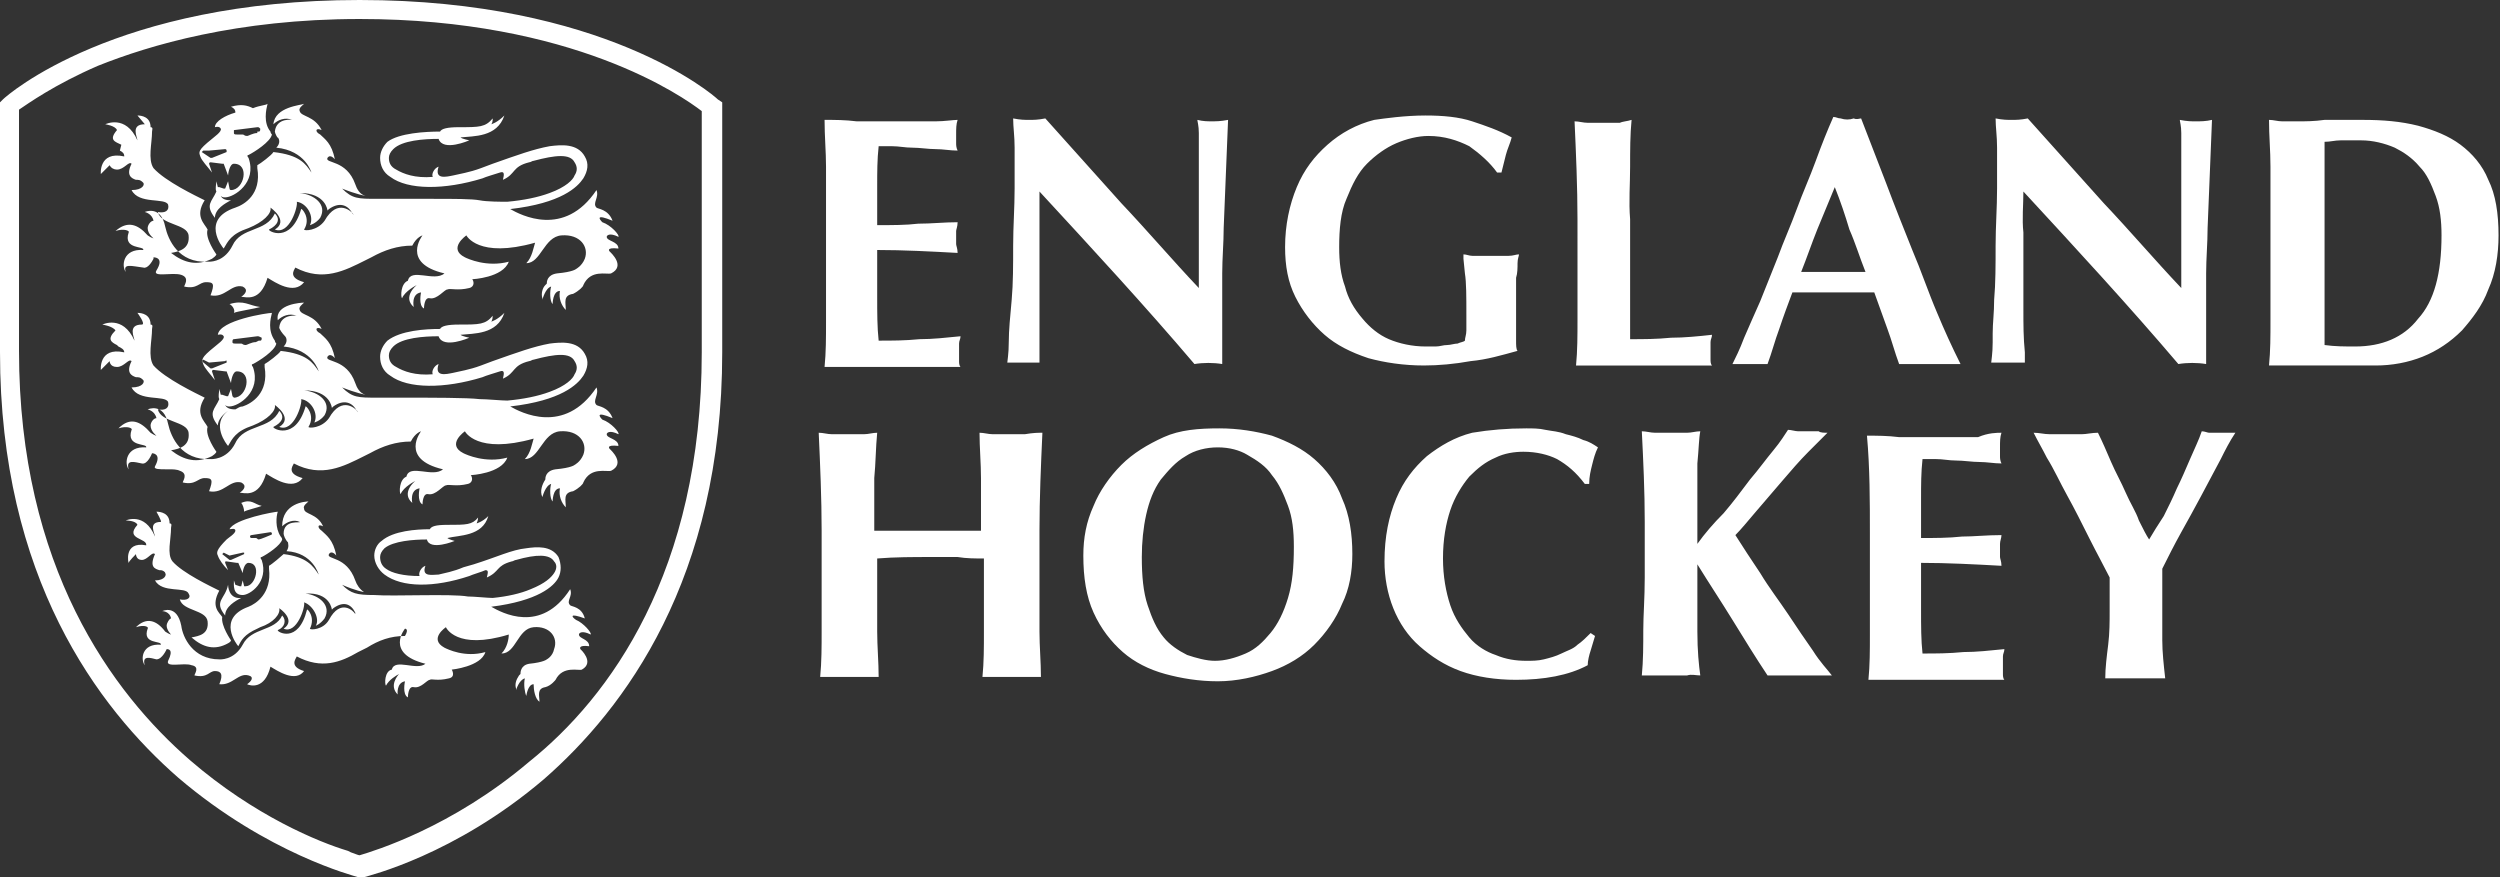
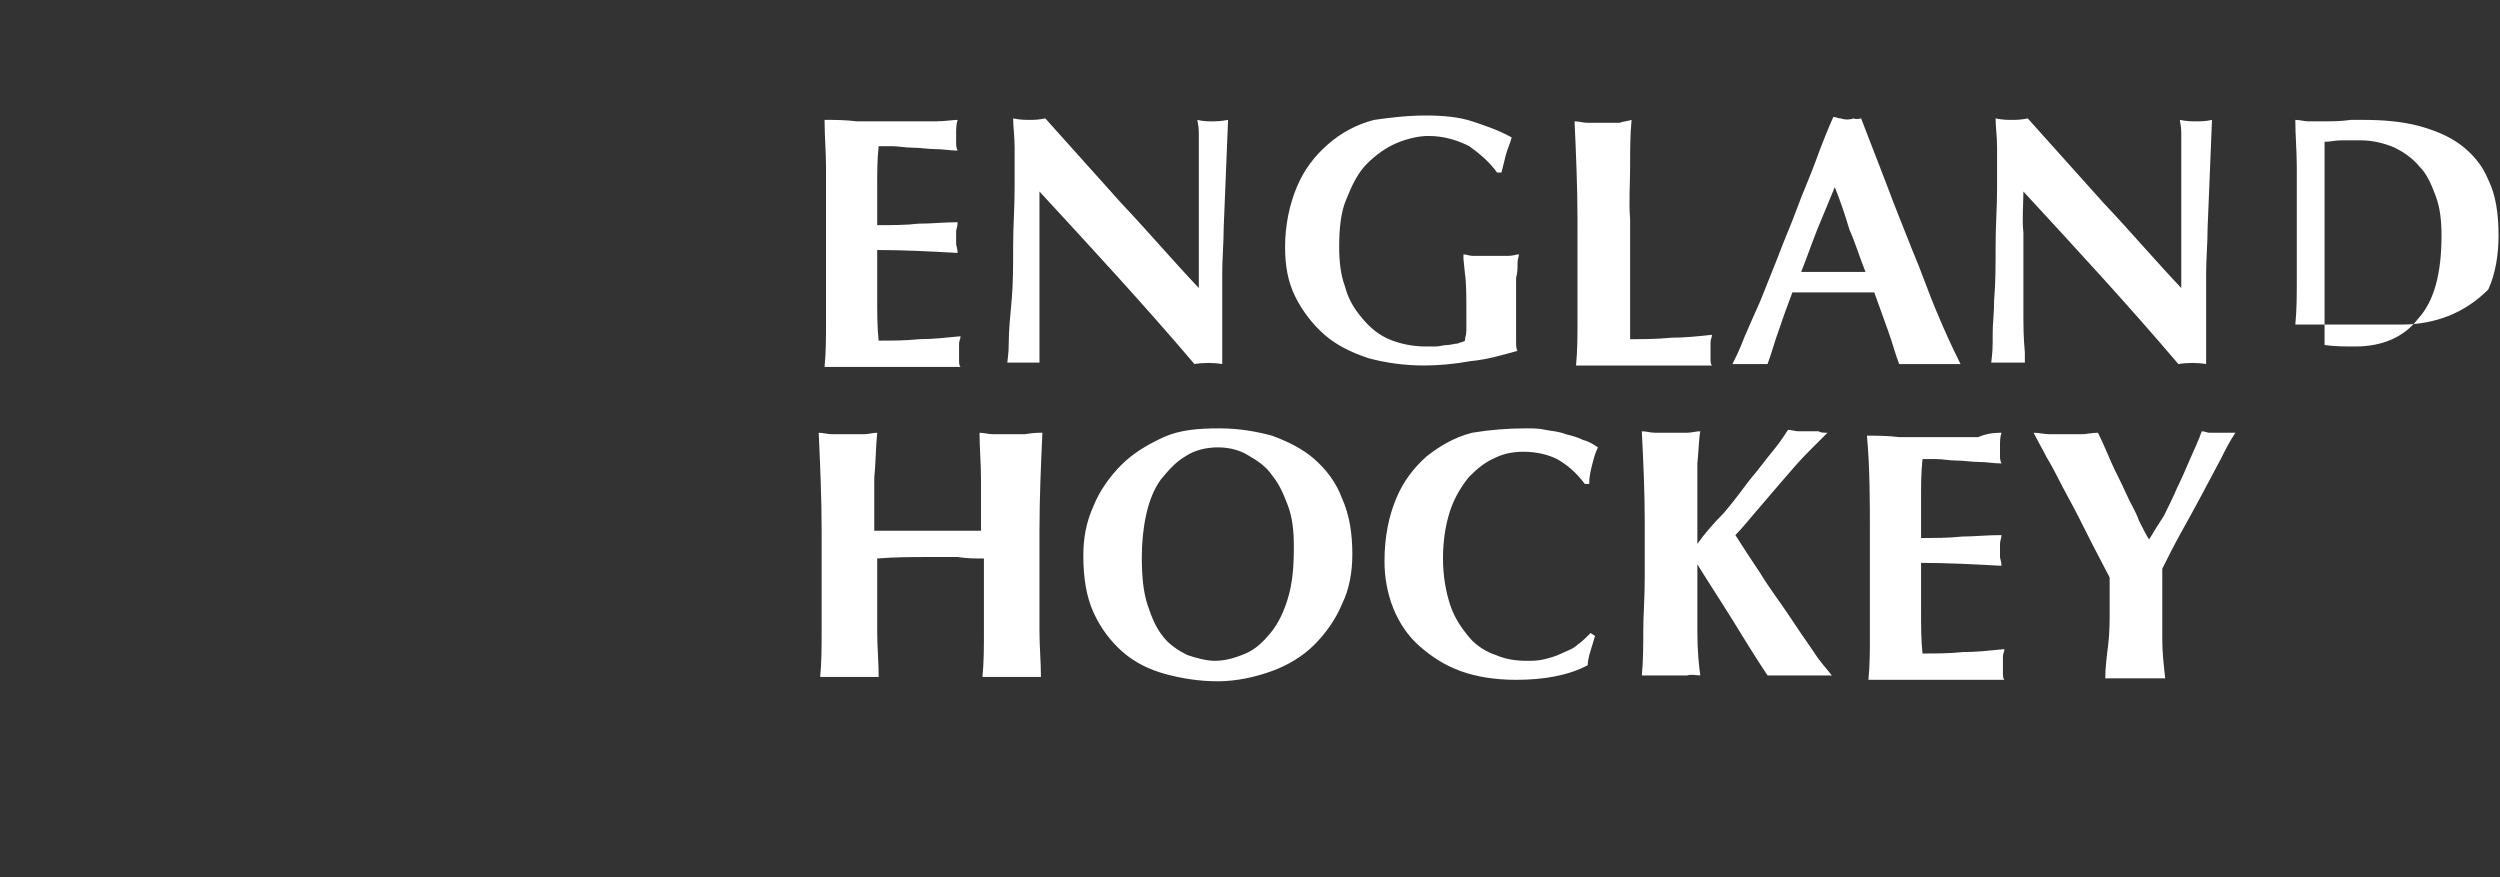
<svg xmlns="http://www.w3.org/2000/svg" version="1.1" id="Layer_1" x="0px" y="0px" viewBox="0 0 171 60" style="enable-background:new 0 0 171 60;" xml:space="preserve">
  <rect x="0" y="0" width="171" height="60" fill="#333333" stroke="none" />
  <style type="text/css">
	.st0{fill-rule:evenodd;clip-rule:evenodd;fill:#FFFFFF;}
</style>
  <g>
-     <path class="st0" d="M83.4,29.3c1.3,0,2.5,0.2,3.6,0.5c1.1,0.4,2.1,0.9,2.9,1.6c0.8,0.7,1.5,1.6,1.9,2.7c0.5,1.1,0.7,2.4,0.7,3.8   c0,1.2-0.2,2.4-0.7,3.4c-0.4,1-1.1,2-1.9,2.8c-0.8,0.8-1.8,1.4-2.9,1.8c-1.1,0.4-2.4,0.7-3.7,0.7c-1.3,0-2.5-0.2-3.6-0.5   c-1.1-0.3-2.1-0.8-2.9-1.5s-1.5-1.6-2-2.7c-0.5-1.1-0.7-2.4-0.7-3.9c0-1.2,0.2-2.3,0.7-3.4c0.4-1,1.1-2,1.9-2.8   c0.8-0.8,1.8-1.4,2.9-1.9S82,29.3,83.4,29.3z M104.4,29.3c0.4,0,0.9,0,1.3,0.1c0.5,0.1,0.9,0.1,1.4,0.3c0.4,0.1,0.8,0.2,1.2,0.4   c0.4,0.1,0.7,0.3,1,0.5c-0.2,0.4-0.3,0.8-0.4,1.2c-0.1,0.4-0.2,0.8-0.2,1.3h-0.3c-0.6-0.8-1.2-1.3-1.9-1.7   c-0.6-0.3-1.4-0.5-2.3-0.5c-0.6,0-1.3,0.1-1.9,0.4c-0.7,0.3-1.2,0.7-1.8,1.3c-0.5,0.6-1,1.4-1.3,2.3s-0.5,2-0.5,3.3   c0,1.2,0.2,2.3,0.5,3.2c0.3,0.9,0.8,1.6,1.3,2.2c0.5,0.6,1.2,1,1.8,1.2c0.7,0.3,1.4,0.4,2.1,0.4c0.4,0,0.8,0,1.2-0.1   c0.4-0.1,0.8-0.2,1.2-0.4c0.4-0.2,0.8-0.3,1.1-0.6c0.3-0.2,0.6-0.5,0.9-0.8l0.3,0.2c-0.1,0.3-0.2,0.7-0.3,1c-0.1,0.3-0.2,0.7-0.2,1   c-1.3,0.7-3,1-4.9,1c-1.4,0-2.7-0.2-3.8-0.6c-1.1-0.4-2-1-2.8-1.7c-0.8-0.7-1.4-1.6-1.8-2.6c-0.4-1-0.6-2.1-0.6-3.2   c0-1.7,0.3-3.1,0.8-4.3c0.5-1.2,1.2-2.1,2.1-2.9c0.9-0.7,1.9-1.3,3.1-1.6C101.9,29.4,103.1,29.3,104.4,29.3z M71.3,29.6   c-0.1,2.2-0.2,4.5-0.2,6.7v3.3c0,1.3,0,2.5,0,3.6c0,1,0.1,2.1,0.1,3.1c-0.3,0-0.6,0-0.9,0h-2.2c-0.3,0-0.6,0-0.9,0   c0.1-1,0.1-2,0.1-3.1c0-1,0-2.2,0-3.6v-1.4c-0.6,0-1.2,0-1.8-0.1c-0.6,0-1.2,0-1.8,0c-1.2,0-2.5,0-3.7,0.1v1.4c0,1.3,0,2.5,0,3.6   c0,1,0.1,2.1,0.1,3.1c-0.3,0-0.6,0-0.9,0h-2.2c-0.3,0-0.6,0-0.9,0c0.1-1,0.1-2.1,0.1-3.1c0-1,0-2.2,0-3.6v-3.3   c0-2.2-0.1-4.5-0.2-6.7c0.3,0,0.6,0.1,0.9,0.1c0.3,0,0.7,0,1.1,0c0.4,0,0.7,0,1.1,0c0.3,0,0.6-0.1,0.9-0.1c-0.1,1-0.1,2.1-0.2,3.1   c0,1,0,2.2,0,3.6c0.4,0,0.9,0,1.5,0c0.6,0,1.3,0,2.2,0l0.6,0c0.5,0,1,0,1.5,0c0.5,0,1,0,1.5,0c0-1.3,0-2.5,0-3.6   c0-1-0.1-2.1-0.1-3.1c0.3,0,0.6,0.1,0.9,0.1c0.3,0,0.7,0,1.1,0s0.8,0,1.1,0C70.7,29.6,71,29.6,71.3,29.6L71.3,29.6z M152.9,29.6   c-0.4,0.6-0.7,1.2-1,1.8c-0.9,1.7-1.8,3.4-2.7,5c-0.5,0.9-0.9,1.7-1.3,2.5c0,0.4,0,0.8,0,1.2c0,0.4,0,0.8,0,1.2c0,0.8,0,1.6,0,2.5   c0,0.8,0.1,1.7,0.2,2.6c-0.3,0-0.7,0-1,0h-2.1c-0.3,0-0.7,0-1,0c0-0.7,0.1-1.5,0.2-2.3c0.1-0.8,0.1-1.6,0.1-2.3c0-0.8,0-1.5,0-2.3   c-0.4-0.8-0.9-1.7-1.4-2.7c-0.5-1-1-2-1.5-2.9c-0.5-0.9-0.9-1.8-1.4-2.6c-0.3-0.6-0.6-1.1-0.9-1.7c0.4,0,0.7,0.1,1.1,0.1   c0.7,0,1.4,0,2.2,0c0.3,0,0.7-0.1,1.1-0.1c0.3,0.6,0.6,1.3,0.9,2c0.3,0.7,0.7,1.4,1,2.1c0.3,0.7,0.7,1.3,0.9,1.9   c0.3,0.6,0.5,1,0.7,1.3h0c0.3-0.5,0.6-1,1-1.6c0.3-0.6,0.6-1.2,0.9-1.9c0.3-0.6,0.6-1.3,0.9-2c0.3-0.7,0.6-1.3,0.8-1.9   c0.2,0,0.4,0.1,0.5,0.1c0.4,0,0.8,0,1.1,0C152.5,29.6,152.7,29.6,152.9,29.6L152.9,29.6z M125,29.6c-0.3,0.3-0.7,0.7-1.3,1.3   c-0.6,0.6-1.2,1.3-1.8,2c-0.6,0.7-1.2,1.4-1.8,2.1c-0.6,0.7-1,1.2-1.4,1.6c0.5,0.8,1.1,1.7,1.7,2.6c0.6,1,1.3,1.9,1.9,2.8   c0.6,0.9,1.2,1.8,1.7,2.5c0.5,0.8,1,1.3,1.3,1.7c-0.4,0-0.8,0-1.3,0H122c-0.3,0-0.7,0-1.1,0c-0.8-1.2-1.6-2.5-2.4-3.8   c-0.8-1.3-1.6-2.5-2.4-3.8h0c0,1.8,0,3.3,0,4.6c0,1.3,0.1,2.3,0.2,3c-0.3,0-0.6-0.1-0.9,0h-2.2c-0.3,0-0.6,0-0.9,0   c0.1-1,0.1-2.1,0.1-3.1c0-1,0.1-2.2,0.1-3.6l0-3.8c0-2.1-0.1-4.2-0.2-6.2c0.3,0,0.6,0.1,0.9,0.1c0.3,0,0.7,0,1.1,0   c0.4,0,0.8,0,1.1,0c0.3,0,0.6-0.1,0.9-0.1c-0.1,0.5-0.1,1.2-0.2,2.2c0,1.1,0,2.2,0,3.2v2.3c0.5-0.7,1.1-1.4,1.8-2.1   c0.6-0.7,1.2-1.5,1.8-2.3c0.6-0.7,1.1-1.4,1.6-2c0.5-0.6,0.8-1.1,1-1.4c0.2,0,0.5,0.1,0.7,0.1c0.5,0,0.9,0,1.4,0   C124.5,29.6,124.8,29.6,125,29.6L125,29.6z M136.9,29.6c-0.1,0.3-0.1,0.6-0.1,1c0,0.3,0,0.5,0,0.6c0,0.1,0,0.3,0.1,0.5   c-0.5,0-1-0.1-1.5-0.1c-0.5,0-1.1-0.1-1.6-0.1c-0.5,0-0.9-0.1-1.4-0.1c-0.4,0-0.7,0-0.9,0c-0.1,0.9-0.1,1.8-0.1,2.7   c0,0.9,0,1.8,0,2.7c0.9,0,1.9,0,2.8-0.1c0.8,0,1.7-0.1,2.7-0.1c0,0.2-0.1,0.4-0.1,0.6c0,0.1,0,0.3,0,0.5c0,0.1,0,0.3,0,0.4   c0,0.1,0.1,0.3,0.1,0.6c-1.8-0.1-3.7-0.2-5.5-0.2c0,0.5,0,1,0,1.6l0,0.8l0,0.8c0,1.1,0,2.1,0.1,3c0.9,0,1.8,0,2.8-0.1   c0.9,0,1.8-0.1,2.8-0.2c0,0.2-0.1,0.3-0.1,0.5c0,0.2,0,0.4,0,0.6c0,0.3,0,0.5,0,0.6c0,0.1,0,0.3,0.1,0.4c-0.5,0-1.1,0-1.6,0   c-0.9,0-1.8,0-2.6,0h-4c-0.3,0-0.5,0-0.6,0c-0.2,0-0.3,0-0.5,0c0.1-1,0.1-2,0.1-3.1c0-1,0-2.2,0-3.6v-3.3c0-2.2,0-4.5-0.2-6.7   c0.7,0,1.4,0,2.2,0.1c0.7,0,1.4,0,2.2,0c1.2,0,2.3,0,3.2,0C136,29.6,136.6,29.6,136.9,29.6L136.9,29.6z M83.3,30.6   c-0.8,0-1.6,0.2-2.2,0.6c-0.7,0.4-1.2,1-1.7,1.6c-0.5,0.7-0.8,1.5-1,2.4s-0.3,1.9-0.3,2.9c0,1.3,0.1,2.4,0.4,3.3   c0.3,0.9,0.6,1.6,1.1,2.2c0.4,0.5,1,0.9,1.6,1.2c0.6,0.2,1.3,0.4,1.9,0.4c0.7,0,1.4-0.2,2.1-0.5c0.7-0.3,1.2-0.8,1.7-1.4   c0.5-0.6,0.9-1.4,1.2-2.4c0.3-1,0.4-2.1,0.4-3.5c0-1.1-0.1-2-0.4-2.8c-0.3-0.8-0.6-1.5-1.1-2.1c-0.4-0.6-1-1-1.7-1.4   C84.8,30.8,84.1,30.6,83.3,30.6z M97.5,7.9c1.2,0,2.3,0.1,3.2,0.4c0.9,0.3,1.8,0.6,2.7,1.1c-0.1,0.4-0.3,0.8-0.4,1.2   c-0.1,0.4-0.2,0.8-0.3,1.2h-0.3c-0.5-0.7-1.2-1.3-1.9-1.8c-0.8-0.4-1.7-0.7-2.8-0.7c-0.7,0-1.5,0.2-2.2,0.5c-0.7,0.3-1.4,0.8-2,1.4   c-0.6,0.6-1,1.4-1.4,2.4c-0.4,0.9-0.5,2.1-0.5,3.3c0,1,0.1,1.9,0.4,2.7c0.2,0.8,0.6,1.5,1.2,2.2c0.5,0.6,1.1,1.1,1.8,1.4   c0.7,0.3,1.6,0.5,2.5,0.5c0.2,0,0.4,0,0.7,0c0.3,0,0.5-0.1,0.8-0.1c0.2,0,0.5-0.1,0.7-0.1c0.2-0.1,0.4-0.1,0.5-0.2   c0-0.2,0.1-0.4,0.1-0.7c0-0.3,0-0.6,0-1c0-1.3,0-2.3-0.1-2.9l-0.1-1l0-0.2l0-0.1c0.2,0,0.4,0.1,0.6,0.1c0.3,0,0.6,0,1.2,0   c0.6,0,1,0,1.3,0c0.3,0,0.5-0.1,0.7-0.1c0,0.1-0.1,0.3-0.1,0.6c0,0.3,0,0.7-0.1,1c0,0.8,0,1.6,0,2.4v0.8c0,0.4,0,0.8,0,1.1   c0,0.3,0,0.6,0.1,0.7c-1.1,0.3-2.1,0.6-3.2,0.7c-1.1,0.2-2.2,0.3-3.2,0.3c-1.4,0-2.7-0.2-3.8-0.5c-1.2-0.4-2.2-0.9-3-1.6   c-0.8-0.7-1.5-1.6-2-2.6c-0.5-1-0.7-2.1-0.7-3.4c0-1.5,0.3-2.9,0.8-4.1c0.5-1.2,1.2-2.1,2.1-2.9c0.9-0.8,2-1.4,3.2-1.7   C94.7,8.1,96.1,7.9,97.5,7.9L97.5,7.9z M161.6,8.2c1.4,0,2.6,0.1,3.8,0.4c1.1,0.3,2.1,0.7,2.9,1.3c0.8,0.6,1.5,1.4,1.9,2.4   c0.5,1,0.7,2.3,0.7,3.8c0,1.3-0.2,2.6-0.7,3.7c-0.4,1.1-1.1,2-1.8,2.8c-0.8,0.8-1.7,1.4-2.7,1.8c-1,0.4-2.1,0.6-3.2,0.6   c-1.2,0-2.2,0-3.1,0c-0.9,0-1.6,0-2.2,0h-1.1c-0.3,0-0.6,0-0.9,0c0.1-1,0.1-2,0.1-3.1c0-1,0-2.2,0-3.6V15c0-1.3,0-2.5,0-3.6   c0-1.1-0.1-2.1-0.1-3.2c0.3,0,0.6,0.1,0.9,0.1s0.7,0,1.1,0c0.5,0,1.1,0,1.8-0.1C159.6,8.2,160.5,8.2,161.6,8.2L161.6,8.2z    M127.3,8.1l1.7,4.4c0.6,1.6,1.2,3.1,1.8,4.6c0.6,1.4,1.1,2.9,1.7,4.3c0.5,1.2,1,2.3,1.6,3.5c-0.4,0-0.7,0-1.1,0h-2.1   c-0.3,0-0.7,0-1,0c-0.3-0.8-0.5-1.6-0.8-2.4c-0.3-0.8-0.6-1.7-0.9-2.5c-1,0-2.1,0-3.1,0c-0.8,0-1.7,0-2.5,0   c-0.3,0.8-0.6,1.6-0.9,2.5c-0.3,0.8-0.5,1.6-0.8,2.4c-0.2,0-0.4,0-0.6,0h-1.2c-0.2,0-0.4,0-0.6,0c0.2-0.4,0.5-1,0.8-1.8   c0.3-0.7,0.7-1.6,1.1-2.5l1.2-3c0.4-1.1,0.9-2.2,1.3-3.3c0.4-1.1,0.9-2.2,1.3-3.3c0.4-1.1,0.8-2.1,1.2-3c0.2,0,0.3,0.1,0.5,0.1   c0.3,0.1,0.6,0.1,0.9,0C127,8.2,127.2,8.1,127.3,8.1z M65.5,8.2c-0.1,0.3-0.1,0.6-0.1,1c0,0.3,0,0.5,0,0.6c0,0.1,0,0.3,0.1,0.5   c-0.5,0-1-0.1-1.5-0.1c-0.5,0-1.1-0.1-1.6-0.1c-0.5,0-0.9-0.1-1.4-0.1c-0.4,0-0.7,0-0.9,0C60,10.9,60,11.8,60,12.7   c0,0.9,0,1.8,0,2.7c1,0,2,0,2.8-0.1c0.9,0,1.8-0.1,2.7-0.1c0,0.3-0.1,0.5-0.1,0.6c0,0.2,0,0.3,0,0.5c0,0.1,0,0.3,0,0.4   c0,0.1,0.1,0.3,0.1,0.6c-1.8-0.1-3.7-0.2-5.5-0.2c0,0.5,0,1,0,1.6c0,0.5,0,1,0,1.6c0,1.1,0,2.1,0.1,3c0.9,0,1.8,0,2.8-0.1   c0.9,0,1.8-0.1,2.8-0.2c0,0.2-0.1,0.3-0.1,0.5c0,0.1,0,0.4,0,0.6v0.1c0,0.2,0,0.3,0,0.5c0,0.1,0,0.3,0.1,0.4c-0.5,0-1.1,0-1.6,0   c-0.5,0-1.1,0-1.9,0h-4.7c-0.3,0-0.5,0-0.6,0c-0.2,0-0.3,0-0.5,0c0.1-1,0.1-2,0.1-3.1c0-1,0-2.2,0-3.6V15c0-1.3,0-2.5,0-3.6   c0-1-0.1-2.1-0.1-3.2c0.7,0,1.4,0,2.2,0.1c0.7,0,1.4,0,2.2,0c1.2,0,2.3,0,3.2,0C64.6,8.3,65.2,8.2,65.5,8.2z M84,8.2   c-0.1,2.5-0.2,4.9-0.3,7.4c0,1-0.1,2.1-0.1,3.1c0,1.1,0,2.2,0,3.3v2.9c-0.6-0.1-1.3-0.1-1.9,0c-3.4-4-7-7.9-10.6-11.8   c0,0.9,0,1.9,0,2.8v2.8c0,1,0,1.8,0,2.5c0,0.7,0,1.3,0,1.7c0,0.5,0,0.9,0,1.2c0,0.3,0,0.5,0,0.7c-0.2,0-0.4,0-0.6,0H70   c-0.4,0-0.7,0-1.1,0c0-0.1,0.1-0.6,0.1-1.4c0-0.8,0.1-1.8,0.2-2.9c0.1-1.1,0.1-2.4,0.1-3.7c0-1.3,0.1-2.6,0.1-3.9   c0-1.1,0-2.1,0-2.8c0-0.8-0.1-1.4-0.1-2c0.5,0.1,0.8,0.1,1.1,0.1c0.3,0,0.6,0,1.1-0.1c1.7,1.9,3.5,3.9,5.2,5.8   c1.8,1.9,3.5,3.9,5.3,5.8v-4.5c0-0.8,0-1.6,0-2.3l0-2.1c0-0.6,0-1.1,0-1.7c0-0.5-0.1-0.8-0.1-0.9c0.4,0.1,0.7,0.1,1.1,0.1   C83.1,8.3,83.5,8.3,84,8.2L84,8.2z M111.6,8.2c-0.1,1-0.1,2.1-0.1,3.2c0,1.2-0.1,2.4,0,3.6v3.3c0,0.9,0,1.8,0,2.7s0,1.6,0,2.2   c0.9,0,1.8,0,2.8-0.1c0.9,0,1.9-0.1,2.8-0.2c0,0.2-0.1,0.3-0.1,0.5c0,0.1,0,0.4,0,0.6c0,0.3,0,0.5,0,0.6c0,0.1,0,0.3,0.1,0.4   c-0.5,0-1.1,0-1.6,0c-0.6,0-1.5,0-2.6,0h-3.8c-0.3,0-0.5,0-0.8,0c-0.2,0-0.3,0-0.5,0c0.1-1,0.1-2.1,0.1-3.1c0-1,0-2.2,0-3.6V15   c0-2.2-0.1-4.5-0.2-6.7c0.3,0,0.6,0.1,0.9,0.1c0.3,0,0.7,0,1.1,0c0.4,0,0.8,0,1.1,0C111,8.3,111.3,8.3,111.6,8.2z M151.3,8.2   c-0.1,2.5-0.2,4.9-0.3,7.4c0,1-0.1,2.1-0.1,3.1c0,1.1,0,2.2,0,3.3v2.9c-0.6-0.1-1.3-0.1-1.9,0c-3.4-4-7-7.9-10.6-11.8   c0,0.9-0.1,1.9,0,2.8v3.6c0,0.6,0,1.2,0,1.7c0,1,0,1.9,0.1,2.9c0,0.3,0,0.5,0,0.7c-0.2,0-0.4,0-0.6,0h-0.6c-0.4,0-0.7,0-1.1,0   c0-0.1,0.1-0.6,0.1-1.4l0-0.6c0-0.7,0.1-1.4,0.1-2.3c0.1-1.1,0.1-2.4,0.1-3.7c0-1.3,0.1-2.6,0.1-3.9c0-1.1,0-2.1,0-2.8   c0-0.8-0.1-1.4-0.1-2c0.5,0.1,0.8,0.1,1.1,0.1c0.3,0,0.6,0,1.1-0.1c1.7,1.9,3.5,3.9,5.2,5.8c1.8,1.9,3.5,3.9,5.3,5.8v-4.5   c0-0.8,0-1.6,0-2.3l0-2.1c0-0.6,0-1.1,0-1.7c0-0.5-0.1-0.8-0.1-0.9c0.5,0.1,0.8,0.1,1.1,0.1S150.9,8.3,151.3,8.2L151.3,8.2z    M161.5,9.6c-0.6,0-1.1,0-1.4,0c-0.4,0-0.7,0.1-1.1,0.1c0,0.1,0,0.4,0,0.8c0,0.4,0,0.8,0,1.3v10.1c0,0.3,0,0.7,0,0.9   c0,0.4,0,0.6,0,0.8c0.7,0.1,1.4,0.1,2.1,0.1c1.8,0,3.3-0.6,4.3-1.9c1.1-1.2,1.6-3.1,1.6-5.7c0-1-0.1-1.9-0.4-2.7   c-0.3-0.8-0.6-1.5-1.1-2c-0.5-0.6-1.1-1-1.7-1.3C163.1,9.8,162.3,9.6,161.5,9.6z M125.5,12.8c-0.4,1-0.8,1.9-1.2,2.9   c-0.4,1-0.7,1.9-1.1,2.9h4.4c-0.4-1-0.7-2-1.1-2.9C126.2,14.7,125.9,13.8,125.5,12.8z" />
-     <path class="st0" d="M24.6,0c16.7,0,24.2,6.5,24.5,6.8L49.4,7v17.1c0,15.5-6.7,24.4-12.2,29.2c-6.1,5.2-12,6.6-12.3,6.7l-0.2,0   l-0.2,0c-0.3-0.1-6.2-1.6-12.3-6.8C6.7,48.4,0,39.5,0,24.1V7l0.2-0.2C0.5,6.5,7.9,0,24.6,0z M24.6,1.3c-8.4,0-14.4,1.8-17.9,3.2   c-3,1.3-4.8,2.6-5.4,3v16.5c0,14.8,6.4,23.4,11.7,28c4.4,3.8,8.8,5.6,10.8,6.2l0.2,0.1c0.3,0.1,0.5,0.2,0.6,0.2   c1-0.3,6.3-1.9,11.6-6.4C41.7,47.7,48,39.1,48,24.1V7.6C46.7,6.6,39.2,1.3,24.6,1.3z M21.1,34.3c-0.1,0.1-0.4,0.3-0.3,0.5   c0,0.4,0.9,0.3,1.3,1.2c-0.4-0.2-0.4,0.1-0.1,0.3c0.3,0.3,0.8,0.6,1,1.7c0,0-0.3-0.4-0.5-0.1c-0.2,0.4,1.2,0.1,1.8,1.8   c0.1,0.3,0.3,0.6,0.6,0.8c0,0-0.6-0.1-1.5-0.5c0.6,0.6,1,0.7,2.2,0.7c1.3,0.1,5.3-0.1,6.4,0.1c0.4,0,1.4,0.1,1.7,0.1   c1-0.1,1.9-0.3,2.6-0.6c1-0.4,1.4-0.8,1.6-1.1c0.2-0.3,0.2-0.6,0-0.8c-0.3-0.5-1.2-0.5-2.6-0.1c-0.1,0-0.2,0.1-0.3,0.1   c-1.1,0.3-0.8,0.7-1.7,1.1c0.1-0.4,0.1-0.5-0.1-0.5c-0.2,0.1-0.9,0.3-1.1,0.4c-2.4,0.8-4.6,0.8-5.8-0.1c-0.4-0.3-0.7-0.8-0.7-1.3   c0-0.4,0.2-0.8,0.5-1c0.8-0.7,2.4-0.8,3.3-0.8c0.1-0.2,0.4-0.3,1.2-0.3c1.3,0,1.7,0,2.1-0.5c0,0.2-0.1,0.4-0.1,0.4s0.4-0.1,0.8-0.5   c-0.4,1.4-2,1.3-2.8,1.5c0.1,0.1,0.5,0.2,0.5,0.2s-1.7,0.7-1.9-0.1c-0.9,0-2.3,0.1-2.9,0.6c-0.2,0.2-0.3,0.4-0.3,0.6   c0,0.3,0.1,0.6,0.4,0.8c0.4,0.3,1.2,0.5,2.3,0.5c-0.1-0.2,0.1-0.6,0.4-0.7c-0.3,0.8,0.5,0.6,0.9,0.6c0.4-0.1,1-0.2,1.7-0.5l0.7-0.2   c1.6-0.5,2.6-1,3.6-1.1c0.7-0.1,1.7-0.2,2.2,0.6c0.2,0.5,0.2,1,0,1.4c-0.3,0.6-1.4,1.6-4.6,2c0.7,0.4,3.4,1.9,5.4-1.2   c0.2,0.5-0.3,0.8,0,1.1c0.1,0.1,0.8,0.1,1,0.9c-1.1-0.4-0.9-0.1-0.6,0.1c0.5,0.2,1.1,0.9,1,1c-0.6-0.3-0.8-0.1-0.8,0   c0,0.3,0.7,0.3,0.7,0.8c-0.8-0.1-0.6,0.2-0.6,0.2s1,0.9,0.1,1.4c-0.2,0.1-1.3-0.3-1.8,0.7c0,0-0.3,0.4-0.7,0.5   c-0.6,0.1-0.4,0.6-0.4,1c-0.3-0.2-0.4-0.8-0.4-1.2c-0.4,0-0.5,0.8-0.5,0.8c-0.1-0.2-0.2-0.8-0.1-1.2c-0.4,0.1-0.6,0.8-0.6,0.8v0   l0-0.1c-0.1-0.3,0-0.6,0.2-0.9l0.1-0.1c0-0.1,0-0.6,0.6-0.7c1-0.1,1.2-0.3,1.2-0.3s0.4-0.2,0.5-0.7c0.3-0.8-0.3-1.6-1.4-1.5   c-1.1,0.1-1.2,1.8-2.2,1.8c0.4-0.4,0.5-1,0.5-1.3c-3.6,1.1-4.3-0.5-4.3-0.5s-1.2,0.8-0.1,1.4c0.2,0.1,1.4,0.7,2.8,0.3   c-0.3,1-2.3,1.2-2.3,1.2s0.3,0.5-0.2,0.6c-0.8,0.2-1.2,0-1.3,0.1c-0.2,0-0.6,0.6-1.1,0.5c-0.4-0.1-0.4,0.7-0.4,0.7   c-0.4-0.2-0.2-1.1-0.2-1.1c-0.6,0.1-0.5,0.9-0.5,0.9c-0.6-0.6,0-1.3,0.1-1.4l0,0l0,0c-0.2,0.1-0.7,0.4-0.9,0.8   c-0.1-0.1-0.1-1,0.4-1.1c0.2-0.8,1.7,0.1,2.3-0.4c-2.8-0.7-1.4-2.4-1.4-2.4S28,43,27.7,43.5c-1,0-1.8,0.3-2.6,0.8l-0.6,0.3   c-1.2,0.7-2.5,1.2-4.2,0.3c-0.1,0.2-0.5,0.7,0.5,1c-0.6,0.8-1.8,0-2.3-0.3c-0.4,1.6-1.4,1.3-1.6,1.2c0.3-0.2,0.5-0.5,0.1-0.6   c-0.7-0.2-1.1,0.7-2,0.6c0.3-0.7,0.1-0.9-0.3-0.9c-0.4,0-0.5,0.5-1.4,0.3c0-0.1,0.4-0.6-0.2-0.7c-0.5-0.2-1.8,0.2-1.6-0.3   c0.4-0.8,0-0.8-0.1-0.8h0c0,0-0.3,0.7-0.7,0.7c-0.4-0.1-1-0.3-0.8,0.4c-0.3-0.4-0.2-1.5,1.1-1.4c0.1-0.3-1.3,0-0.9-1.1   c0.1-0.1-0.2-0.3-0.8-0.1c0.7-0.7,1.4-0.5,2,0.3c0.3,0.2,0.4,0.2,0.4,0.2s-0.3-0.3-0.3-0.6c0-0.2,0.2-0.5,0.3-0.5   c-0.1-0.5-0.6-0.5-0.6-0.5s1-0.5,1.3,1c0.1,0.8,0.8,2.3,2.6,2.3c0,0,1,0.1,1.6-1c0.6-1.2,2.2-0.9,2.7-2c0.3,0.3,0.2,0.8-0.3,1   c-0.1,0.1,1.4,1,2-1.4c0-0.1,0.6,0.5,0.2,1.3c0,0.1,0.9,0.1,1.3-0.6c0.8-1.5,1.7-0.6,1.8-0.4l0,0l0-0.1c-0.3-0.6-0.8-0.8-1.5-0.3   l-0.1,0.1c0,0-0.1-1.2-1.8-1.1c0.9,0.1,1.8,0.8,1.3,1.7c-0.3,0.4-0.6,0.5-0.6,0.5c0.3-0.5-0.2-1.4-0.8-1.6c0.1,0.3-0.5,2.2-1.4,1.8   c0.9-0.6-0.3-1.4-0.3-1.4c0.1,0.4-0.4,1-1.3,1.3l-0.2,0.1c-0.9,0.4-1.1,0.8-1.3,1.2c-0.1-0.1-1.5-1.9,0.7-2.7   c0.5-0.2,1.6-0.9,1.4-2.6c0-0.1,0-0.1,0-0.2c0.2-0.1,0.9-0.7,1-0.8c1.6,0.2,2,0.8,2.4,1.4c0,0-0.4-1.5-2.2-1.6   c0.2-0.3,0.1-0.5,0.1-0.6c-0.2-0.2-0.3-0.5-0.3-0.6c0-1,1.2-0.7,1.1-0.8c-0.4-0.2-0.9,0-1.2,0.3C19.3,34.4,20.9,34.3,21.1,34.3   L21.1,34.3z M10.7,35c0.3,0,0.9,0.1,0.9,0.8c0.2,0,0.1,0.2,0.1,0.3c0,0.8-0.3,1.8,0.1,2.3c0.7,0.8,2.6,1.7,3.2,2   c-0.6,1.1,0,1.5,0.2,1.8c-0.1,0.6,0.6,1.6,0.6,1.6s0,0.1-0.2,0.2c-0.9,0.5-1.7,0.3-2.5-0.4c0.5-0.1,1.2-0.2,1.1-1.1   c-0.1-0.8-1.7-0.7-1.9-1.5c0.5,0.1,0.8-0.1,0.6-0.4c-0.2-0.5-1.8,0-2.3-0.9c0.7,0,0.8-0.4,0.7-0.5c0-0.1-0.2-0.2-0.3-0.2l-0.1,0   c-0.3-0.1-0.7-0.2-0.3-1.1c-0.2-0.2-0.5,0.4-0.9,0.4c-0.4,0-0.4-0.4-0.4-0.4s-0.5,0.5-0.5,0.6S8.4,37,10,37.3   c0.1-0.5-1.5-0.4-0.6-1.4c-0.1-0.3-0.8-0.3-0.8-0.3s1.3-0.6,2,1.1c0-0.2-0.5-1,0.4-1C11.1,35.7,10.7,35,10.7,35L10.7,35z M15.6,40   c0,0,0,1,0.9,0.9c-0.4,0.2-1.1,0.6-1.1,1.2C14.6,41.1,15.4,41,15.6,40z M19,35c-0.1,0.3-0.2,1.1,0.2,1.7c0,0,0.1,0.1,0.1,0.2   c-0.1,0.4-1,1-1.4,1.2c-0.1,0-0.1,0.1,0,0.2c0.5,1.5-0.8,2.4-1.3,2.4c-0.7,0-0.6-0.7-0.6-1l0.1,0.3c0,0,0,0,0,0l0.3,0.1   c0,0,0.1,0,0.1,0l0.1-0.4l0.1,0.4c0,0,0,0,0.1,0c0.7,0,1.1-1.6,0.2-1.6c-0.3,0-0.4,0.6-0.4,0.7l-0.3-0.7c0,0,0,0-0.1,0   c0,0-0.7-0.1-0.7-0.1c-0.1,0-0.1,0-0.1,0.1l0.2,0.5c-0.3-0.3-0.6-0.7-0.7-1c-0.1-0.2-0.1-0.4,0.6-1.1c0.1-0.1,0.6-0.4,0.6-0.6   c0-0.2-0.3-0.1-0.4-0.1C16,35.5,18.8,35,19,35z M15.3,37.8C15.2,37.8,15.2,37.8,15.3,37.8c-0.1,0.1-0.1,0.1-0.1,0.1l0.5,0.4   c0,0,0,0,0.1,0l0.9-0.4c0,0,0,0,0-0.1c0,0,0,0-0.1,0L15.7,38L15.3,37.8z M18.5,36.4l-1.3,0.2c-0.1,0-0.1,0.1-0.1,0.1c0,0,0,0,0,0   c0,0.1,0.1,0.1,0.1,0.1c0,0,0.2,0,0.3,0c0.1,0,0.1,0.1,0.2,0.1c0.1,0,0.8-0.3,0.8-0.3c0.1,0,0.1-0.1,0.1-0.1   C18.6,36.4,18.5,36.4,18.5,36.4z M20.8,20.7c-0.1,0.1-0.4,0.3-0.3,0.5c0.1,0.4,1,0.3,1.5,1.3c-0.4-0.2-0.5,0.1-0.1,0.3   c0.3,0.3,0.8,0.6,1,1.7c0,0-0.3-0.4-0.5-0.1c-0.2,0.4,1.3,0.1,1.9,1.8c0.1,0.3,0.3,0.7,0.7,0.8c0,0-0.6-0.1-1.6-0.5   c0.7,0.7,1.1,0.7,2.4,0.7c0.3,0,0.7,0,1.2,0h0.6c1.9,0,4.4,0,5.2,0.1c0.5,0,1.5,0.1,1.9,0.1c1.1-0.1,2.1-0.3,2.9-0.6   c1.1-0.4,1.6-0.9,1.7-1.2c0.2-0.3,0.2-0.6,0-0.9c-0.3-0.6-1.3-0.5-2.8-0.1c-0.1,0-0.2,0.1-0.3,0.1c-1.2,0.3-0.9,0.8-1.8,1.2   c0.1-0.4,0.1-0.6-0.2-0.5c-0.3,0.1-1,0.3-1.2,0.4c-2.6,0.8-5.1,0.8-6.3-0.1c-0.5-0.3-0.7-0.8-0.7-1.3c0-0.4,0.2-0.8,0.5-1.1   c0.9-0.7,2.6-0.8,3.6-0.8c0.1-0.2,0.5-0.3,1.3-0.3c1.4,0,1.8,0,2.3-0.6c0,0.3-0.1,0.4-0.1,0.4s0.4-0.1,0.9-0.6   c-0.5,1.5-2.1,1.4-3,1.5c0.1,0.1,0.6,0.2,0.6,0.2s-1.8,0.8-2.1-0.1c-1,0-2.5,0.1-3.1,0.7c-0.2,0.2-0.3,0.4-0.3,0.6   c0,0.3,0.1,0.6,0.5,0.8c0.5,0.3,1.3,0.6,2.5,0.5c-0.1-0.2,0.1-0.6,0.4-0.7c-0.3,0.9,0.5,0.7,1,0.6c0.4-0.1,1.1-0.2,1.9-0.5   c0.3-0.1,0.5-0.2,0.8-0.3c1.7-0.6,2.8-1,3.9-1.2c0.8-0.1,1.9-0.2,2.4,0.7c0.3,0.5,0.2,1-0.1,1.5c-0.4,0.6-1.5,1.7-5,2.1   c0.7,0.4,3.7,2,5.9-1.3c0.2,0.5-0.3,0.9,0,1.2c0.1,0.1,0.8,0.1,1.1,0.9c-1.2-0.5-0.9-0.1-0.7,0.1c0.6,0.2,1.2,0.9,1.1,1   c-0.6-0.3-0.8-0.1-0.8,0c0,0.3,0.8,0.3,0.8,0.8c-0.9-0.1-0.6,0.2-0.6,0.2c0.1,0.1,1.1,1,0.1,1.5c-0.3,0.1-1.4-0.3-1.9,0.8   c0,0.1-0.3,0.4-0.7,0.6c-0.7,0.1-0.5,0.6-0.5,1.1c-0.3-0.3-0.5-0.8-0.4-1.3c-0.5,0-0.5,0.9-0.5,0.9c-0.2-0.2-0.2-0.9-0.1-1.2   c-0.4,0.1-0.6,0.9-0.6,0.9c-0.2-0.4,0-0.9,0.2-1.2c0-0.1,0-0.6,0.7-0.7c1.1-0.1,1.3-0.3,1.3-0.3s0.4-0.2,0.6-0.7   c0.3-0.8-0.3-1.7-1.6-1.6c-1.2,0.1-1.4,1.9-2.4,1.9c0.4-0.4,0.5-1.1,0.6-1.4c-3.9,1.1-4.7-0.5-4.7-0.5s-1.3,0.9-0.1,1.5   c0.2,0.1,1.5,0.7,3,0.3c-0.4,1.1-2.5,1.2-2.5,1.2l0,0l0,0c0.1,0.1,0.2,0.5-0.2,0.6c-0.8,0.2-1.3,0-1.5,0.1c-0.2,0-0.7,0.7-1.2,0.6   c-0.4-0.1-0.4,0.7-0.4,0.7c-0.4-0.2-0.2-1.1-0.2-1.1c-0.7,0.1-0.5,1-0.5,1c-0.8-0.7,0.2-1.5,0.2-1.5s-0.8,0.4-1,0.9   c-0.1-0.1-0.1-1,0.4-1.2c0.2-0.9,1.8,0.1,2.5-0.5c-3-0.7-1.5-2.6-1.5-2.6s-0.4,0.1-0.7,0.7c-1,0-1.9,0.3-2.8,0.8l-0.4,0.2   c-1.4,0.7-2.9,1.5-4.8,0.5c-0.1,0.2-0.5,0.7,0.6,1c-0.7,0.9-2,0-2.5-0.3c-0.5,1.7-1.5,1.3-1.8,1.3c0.3-0.2,0.5-0.5,0.1-0.7   c-0.8-0.2-1.2,0.8-2.2,0.6c0.3-0.8,0.2-0.9-0.3-0.9c-0.5,0-0.6,0.5-1.5,0.3c0-0.1,0.4-0.6-0.2-0.8c-0.2-0.1-0.5-0.1-0.7-0.1l-0.2,0   c-0.5,0-0.9,0-0.8-0.2c0.5-0.9-0.2-0.9-0.2-0.9s-0.3,0.8-0.7,0.7c-0.5-0.1-1.1-0.3-0.9,0.4c-0.3-0.4-0.2-1.6,1.2-1.5   c0.1-0.3-1.4,0-1-1.2c0.1-0.1-0.3-0.3-0.9-0.1c0.8-0.8,1.5-0.5,2.2,0.3c0.3,0.2,0.4,0.2,0.4,0.2s-0.4-0.3-0.4-0.7   c0-0.2,0.2-0.5,0.4-0.5c-0.1-0.5-0.6-0.6-0.6-0.6s1.1-0.5,1.4,1c0.2,0.9,0.9,2.5,2.9,2.4c0,0,1.1,0.1,1.7-1.1   c0.6-1.3,2.4-0.9,3-2.2c0.4,0.4,0.2,0.8-0.4,1.1c-0.1,0.1,1.5,1,2.2-1.4c0-0.1,0.7,0.6,0.2,1.4c0,0.1,0.9,0.1,1.4-0.6   c0.9-1.6,1.9-0.6,2-0.4l0,0l-0.1-0.1c-0.3-0.6-0.9-0.8-1.6-0.3l-0.1,0.1c0,0-0.1-1.2-1.9-1.2c1,0.1,1.9,0.8,1.4,1.7   c-0.3,0.4-0.7,0.5-0.7,0.5c0.3-0.6-0.2-1.5-0.9-1.6c0.1,0.3-0.5,2.3-1.5,1.9c1-0.6-0.3-1.5-0.3-1.5c0.1,0.4-0.5,1-1.5,1.4   c-1.2,0.4-1.4,0.9-1.7,1.4c-0.1-0.1-1.2-1.5,0-2.4c-0.3,0.2-0.7,0.6-0.7,1c-0.7-0.9-0.2-1.1,0.1-1.8c-0.1-0.2,0-0.5,0-0.7l0.1,0.4   c0,0,0,0,0.1,0l0.3,0.1c0,0,0.1,0,0.1,0l0.2-0.5l0.1,0.5c0,0,0,0,0.1,0.1c0.9,0,1.3-1.8,0.2-1.8c-0.3,0-0.4,0.7-0.4,0.8l-0.3-0.8   c0,0,0,0-0.1,0l-0.8-0.1c-0.1,0-0.1,0.1-0.1,0.1l0.2,0.6c-0.3-0.4-0.7-0.8-0.8-1.1c-0.1-0.3-0.2-0.4,0.8-1.2   c0.1-0.1,0.7-0.5,0.6-0.7c-0.1-0.2-0.4-0.1-0.4-0.1c0.1-1,3.4-1.5,3.7-1.5c-0.1,0.4-0.3,1.2,0.2,1.9c0,0.1,0.1,0.2,0.1,0.2   c-0.1,0.5-1.2,1.2-1.6,1.4c-0.1,0-0.1,0.1,0,0.2c0,0,0,0,0,0c0.6,1.7-1,2.7-1.6,2.7c-0.1,0-0.2,0-0.3-0.1c0.1,0.2,0.3,0.3,0.7,0.3   l0,0c0.2-0.1,0.3-0.2,0.5-0.2c0.6-0.2,1.8-0.9,1.5-2.7c0-0.1,0-0.1,0-0.2c0.2-0.1,1-0.7,1.1-0.9c1.8,0.2,2.2,0.8,2.6,1.4   c0,0-0.4-1.5-2.4-1.7c0.3-0.3,0.2-0.6,0.1-0.7c-0.2-0.2-0.4-0.5-0.4-0.6c0.1-1,1.3-0.8,1.2-0.8c-0.5-0.2-1,0-1.3,0.3   C18.8,20.8,20.6,20.7,20.8,20.7z M16.5,34.4c0.7-0.3,0.9,0.1,1.4,0.2c-0.2,0.1-1.1,0.3-1.2,0.4C16.7,34.8,16.6,34.5,16.5,34.4z    M9.4,21.4c0.3,0,0.9,0.1,0.9,0.8c0.2,0,0.1,0.2,0.1,0.3c0,0.8-0.3,1.9,0.1,2.5c0.8,0.9,2.9,1.9,3.5,2.2c-0.7,1.1,0,1.6,0.2,2   c-0.2,0.6,0.6,1.7,0.6,1.7s0,0.1-0.3,0.3c-1,0.5-1.9,0.3-2.8-0.4c0.6-0.1,1.3-0.3,1.2-1.2c-0.1-0.8-1.9-0.7-2.1-1.6   c0.5,0.1,0.8-0.1,0.7-0.5c-0.2-0.5-2,0-2.5-1c0.8,0,0.9-0.4,0.8-0.5c-0.1-0.1-0.2-0.2-0.4-0.2l-0.1,0c-0.3-0.1-0.7-0.3-0.3-1.1   c-0.2-0.2-0.5,0.4-1,0.4c-0.5,0-0.5-0.4-0.5-0.4s-0.6,0.6-0.6,0.6c0,0.1-0.2-1.6,1.6-1.2c0-0.2-0.2-0.3-0.4-0.4l-0.1-0.1   c-0.4-0.2-0.7-0.4-0.1-1c-0.2-0.3-0.9-0.4-0.9-0.4s1.4-0.7,2.2,1.1c0-0.2-0.5-1.1,0.5-1.1C10,22.2,9.4,21.4,9.4,21.4z M13.9,24.6   C13.8,24.6,13.8,24.6,13.9,24.6c-0.1,0.1-0.1,0.1-0.1,0.1l0.6,0.5c0,0,0,0,0.1,0l1-0.4c0,0,0,0,0-0.1c0,0,0-0.1-0.1,0l-1.1,0.1   L13.9,24.6z M17.6,23L17.6,23l-1.6,0.2c-0.1,0-0.1,0.1-0.1,0.2c0,0,0,0,0,0c0,0.1,0.1,0.1,0.2,0.1c0,0,0.3,0,0.4,0   c0.1,0,0.1,0.1,0.3,0.1c0.1,0,0.4-0.2,0.7-0.2l0.2-0.1l0.1,0c0.1,0,0.1-0.1,0.1-0.2C17.7,23,17.7,23,17.6,23L17.6,23z M15.7,20.8   c1-0.3,1.3,0.1,2.1,0.2c-0.3,0.1-1.6,0.3-1.8,0.4C16.1,21.2,15.9,20.9,15.7,20.8z M20.8,7.1c-0.1,0.1-0.4,0.3-0.3,0.5   c0.1,0.4,1,0.3,1.5,1.3c-0.4-0.2-0.5,0.1-0.1,0.3c0.3,0.3,0.8,0.6,1,1.7c0,0-0.3-0.4-0.5-0.1c-0.2,0.4,1.3,0.1,1.9,1.8   c0.1,0.3,0.3,0.7,0.7,0.8c0,0-0.6-0.1-1.6-0.5c0.7,0.7,1.1,0.7,2.4,0.7c0.3,0,0.7,0,1.2,0h0.6c0.4,0,0.9,0,1.3,0l0.7,0   c1.4,0,2.7,0,3.2,0.1c0.5,0.1,1.5,0.1,1.9,0.1c1.1-0.1,2.1-0.3,2.9-0.6c1.1-0.4,1.6-0.9,1.7-1.2c0.2-0.3,0.2-0.6,0-0.9   c-0.3-0.6-1.3-0.5-2.8-0.1c-0.1,0-0.2,0.1-0.3,0.1c-1.2,0.3-0.9,0.8-1.8,1.2c0.1-0.4,0.1-0.6-0.2-0.5c-0.3,0.1-1,0.3-1.2,0.4   c-2.6,0.8-5.1,0.8-6.3-0.1c-0.5-0.3-0.7-0.8-0.7-1.3c0-0.4,0.2-0.8,0.5-1.1C27.3,9.1,29.1,9,30.1,9c0.1-0.2,0.5-0.3,1.3-0.3   c1.4,0,1.8,0,2.3-0.6c0,0.1,0,0.3-0.1,0.4l0,0c0,0,0.4-0.1,0.9-0.6c-0.5,1.5-2.1,1.4-3,1.5c0.1,0.1,0.6,0.2,0.6,0.2   s-1.8,0.8-2.1-0.1c-1,0-2.5,0.1-3.1,0.7c-0.2,0.2-0.3,0.4-0.3,0.6c0,0.3,0.1,0.6,0.5,0.8c0.5,0.3,1.3,0.6,2.5,0.5   c-0.1-0.2,0.1-0.6,0.4-0.7c-0.3,0.9,0.5,0.7,1,0.6c0.4-0.1,1.1-0.2,1.9-0.5c0.3-0.1,0.5-0.2,0.8-0.3c1.7-0.6,2.8-1,3.9-1.2   c0.8-0.1,1.9-0.2,2.4,0.7c0.3,0.5,0.2,1-0.1,1.5c-0.4,0.6-1.5,1.7-5,2.1c0.7,0.4,3.7,2,5.9-1.3c0.2,0.5-0.3,0.9,0,1.2   c0.1,0.1,0.8,0.1,1.1,0.9c-1.2-0.5-0.9-0.1-0.7,0.1c0.6,0.2,1.2,0.9,1.1,1c-0.6-0.3-0.8-0.1-0.8,0c0,0.3,0.8,0.3,0.8,0.8   c-0.9-0.1-0.6,0.2-0.6,0.2c0.1,0.1,1.1,1,0.1,1.5c-0.3,0.1-1.4-0.3-1.9,0.8c0,0.1-0.3,0.4-0.7,0.6c-0.7,0.1-0.5,0.6-0.5,1.1   c-0.3-0.3-0.5-0.8-0.4-1.3c-0.5,0-0.5,0.9-0.5,0.9c-0.2-0.2-0.2-0.9-0.1-1.2c-0.4,0.1-0.6,0.9-0.6,0.9v0l0-0.1   c-0.1-0.3,0-0.7,0.2-0.9l0.1-0.1c0-0.1,0-0.6,0.7-0.7c1.1-0.1,1.3-0.3,1.3-0.3s0.4-0.2,0.6-0.7c0.3-0.8-0.3-1.7-1.6-1.6   c-1.2,0.1-1.4,1.9-2.4,1.9c0.4-0.4,0.5-1.1,0.6-1.4c-3.9,1.1-4.7-0.5-4.7-0.5s-1.3,0.9-0.1,1.5c0.2,0.1,1.5,0.7,3,0.3   c-0.4,1.1-2.5,1.2-2.5,1.2l0,0l0,0c0.1,0.1,0.2,0.5-0.2,0.6c-0.8,0.2-1.3,0-1.5,0.1c-0.2,0-0.7,0.7-1.2,0.6   c-0.4-0.1-0.4,0.7-0.4,0.7c-0.4-0.2-0.2-1.1-0.2-1.1c-0.7,0.1-0.5,1-0.5,1c-0.8-0.7,0.2-1.5,0.2-1.5s-0.8,0.4-1,0.9   c-0.1-0.1-0.1-1,0.4-1.2c0.2-0.9,1.8,0.1,2.5-0.5c-3-0.7-1.5-2.6-1.5-2.6s-0.4,0.1-0.7,0.7c-1,0-1.9,0.3-2.8,0.8l-0.4,0.2   c-1.4,0.7-2.9,1.5-4.8,0.5c-0.1,0.2-0.5,0.7,0.6,1c-0.7,0.9-2,0-2.5-0.3c-0.5,1.7-1.5,1.3-1.8,1.3c0.3-0.2,0.5-0.5,0.1-0.7   c-0.8-0.2-1.2,0.8-2.2,0.6c0.3-0.8,0.2-0.9-0.3-0.9c-0.5,0-0.6,0.5-1.5,0.3c0-0.1,0.4-0.6-0.2-0.8c-0.6-0.2-2,0.2-1.7-0.3   c0.5-0.8,0-0.9-0.2-0.9h0l0,0l0,0.1c-0.1,0.2-0.4,0.7-0.7,0.6C9,18.2,8.4,18,8.6,18.6c-0.3-0.4-0.2-1.6,1.2-1.5   c0.1-0.3-1.4,0-1-1.2c0.1-0.1-0.3-0.3-0.9-0.1c0.8-0.7,1.5-0.5,2.2,0.3c0.3,0.2,0.4,0.2,0.4,0.2s-0.4-0.3-0.4-0.7   c0-0.2,0.2-0.5,0.4-0.5c-0.1-0.5-0.6-0.6-0.6-0.6s1.1-0.5,1.4,1c0.2,0.9,0.9,2.5,2.9,2.4l0,0h0.1c0.3,0,1.1-0.1,1.6-1.1   c0.6-1.3,2.3-0.9,2.9-2.2c0.4,0.4,0.2,0.8-0.4,1.1c-0.1,0.1,1.5,1,2.2-1.4c0-0.1,0.7,0.6,0.2,1.4c0,0.1,0.9,0.1,1.4-0.6   c0.9-1.6,1.9-0.6,2-0.4l0,0l-0.1-0.1c-0.3-0.6-0.9-0.8-1.6-0.3l-0.1,0.1c0,0-0.1-1.2-1.9-1.2c1,0.1,1.9,0.8,1.4,1.7   c-0.3,0.4-0.7,0.5-0.7,0.5c0.3-0.6-0.2-1.5-0.9-1.6c0.1,0.3-0.5,2.3-1.5,1.9c1-0.6-0.3-1.5-0.3-1.5c0.1,0.4-0.5,1-1.5,1.4   c-1.2,0.4-1.4,0.9-1.7,1.4c-0.1-0.1-1.6-2,0.8-2.8c0.6-0.2,1.8-0.9,1.5-2.7c0-0.1,0-0.1,0-0.2c0.2-0.1,1-0.7,1.1-0.9   c1.8,0.2,2.2,0.8,2.6,1.4c0,0-0.4-1.5-2.4-1.7c0.3-0.3,0.2-0.6,0.1-0.7C19,9.5,18.8,9.1,18.8,9c0.1-1,1.3-0.8,1.2-0.8   c-0.5-0.2-1,0-1.3,0.3C18.8,7.3,20.6,7.2,20.8,7.1z M9.4,7.9c0.3,0,0.9,0.1,0.9,0.8c0.2,0,0.1,0.2,0.1,0.3c0,0.8-0.3,1.9,0.1,2.5   c0.8,0.9,2.9,1.9,3.5,2.2c-0.7,1.1,0,1.6,0.2,2c-0.2,0.6,0.6,1.7,0.6,1.7s0,0.1-0.3,0.3c-1,0.5-1.9,0.3-2.8-0.4   c0.6-0.1,1.3-0.3,1.2-1.2c-0.1-0.8-1.9-0.7-2.1-1.6c0.5,0.1,0.8-0.1,0.7-0.5c-0.2-0.5-2,0-2.5-1c0.8,0,0.9-0.4,0.8-0.5   c-0.1-0.1-0.2-0.2-0.4-0.2l-0.1,0c-0.3-0.1-0.7-0.3-0.3-1.1c-0.2-0.2-0.5,0.4-1,0.4c-0.2,0-0.4-0.1-0.5-0.3c0,0,0,0,0,0   c0,0-0.6,0.6-0.6,0.6c0,0.1-0.2-1.6,1.6-1.2c0-0.2-0.1-0.3-0.3-0.4L8.3,9.9C7.9,9.7,7.4,9.6,8,8.9C7.9,8.6,7.2,8.5,7.2,8.5   s1.4-0.7,2.2,1.1c0-0.2-0.5-1.1,0.5-1.1C10,8.6,9.4,7.9,9.4,7.9z M18.3,7.1C18.2,7.5,18,8.4,18.5,9c0,0.1,0.1,0.2,0.1,0.2   c-0.1,0.5-1.2,1.2-1.6,1.4c-0.1,0-0.1,0.1,0,0.2c0,0,0,0,0,0c0.6,1.7-1,2.7-1.6,2.7c-0.1,0-0.2,0-0.3-0.1c0.1,0.2,0.3,0.3,0.7,0.3   c-0.4,0.2-1.1,0.6-1.1,1.2c-0.7-0.9-0.2-1.1,0.1-1.8c-0.1-0.2,0-0.5,0-0.7l0.1,0.4c0,0,0,0,0.1,0l0.3,0.1c0,0,0.1,0,0.1,0l0.2-0.5   l0.1,0.5c0,0,0,0.1,0.1,0.1c0.9,0,1.3-1.8,0.2-1.8c-0.3,0-0.4,0.7-0.4,0.8l-0.3-0.8c0,0,0,0-0.1,0c0,0-0.8-0.1-0.8-0.1   c-0.1,0-0.1,0.1-0.1,0.1l0.2,0.6c-0.3-0.4-0.7-0.8-0.8-1.1c-0.1-0.3-0.2-0.4,0.8-1.2c0.1-0.1,0.7-0.5,0.6-0.7   c-0.1-0.2-0.4-0.1-0.4-0.1c0-0.4,0.7-0.8,1.4-1c0-0.2-0.1-0.3-0.3-0.4c0.7-0.2,1.1-0.1,1.5,0.1C17.8,7.2,18.2,7.2,18.3,7.1z    M13.9,10.3C13.8,10.3,13.8,10.3,13.9,10.3c-0.1,0.1-0.1,0.1-0.1,0.1l0.6,0.4c0,0,0,0,0.1,0l1-0.4c0,0,0,0,0-0.1c0,0,0-0.1-0.1-0.1   l-1.1,0.1L13.9,10.3z M17.6,8.7L17.6,8.7l-1.6,0.2C16,8.9,16,9,16,9.1c0,0.1,0.1,0.1,0.2,0.1c0,0,0.3,0,0.4,0   c0.1,0,0.1,0.1,0.3,0.1c0.1,0,0.4-0.2,0.7-0.2L17.6,9l0.1,0c0.1,0,0.1-0.1,0.1-0.2C17.7,8.7,17.7,8.7,17.6,8.7L17.6,8.7z" />
+     <path class="st0" d="M83.4,29.3c1.3,0,2.5,0.2,3.6,0.5c1.1,0.4,2.1,0.9,2.9,1.6c0.8,0.7,1.5,1.6,1.9,2.7c0.5,1.1,0.7,2.4,0.7,3.8   c0,1.2-0.2,2.4-0.7,3.4c-0.4,1-1.1,2-1.9,2.8c-0.8,0.8-1.8,1.4-2.9,1.8c-1.1,0.4-2.4,0.7-3.7,0.7c-1.3,0-2.5-0.2-3.6-0.5   c-1.1-0.3-2.1-0.8-2.9-1.5s-1.5-1.6-2-2.7c-0.5-1.1-0.7-2.4-0.7-3.9c0-1.2,0.2-2.3,0.7-3.4c0.4-1,1.1-2,1.9-2.8   c0.8-0.8,1.8-1.4,2.9-1.9S82,29.3,83.4,29.3z M104.4,29.3c0.4,0,0.9,0,1.3,0.1c0.5,0.1,0.9,0.1,1.4,0.3c0.4,0.1,0.8,0.2,1.2,0.4   c0.4,0.1,0.7,0.3,1,0.5c-0.2,0.4-0.3,0.8-0.4,1.2c-0.1,0.4-0.2,0.8-0.2,1.3h-0.3c-0.6-0.8-1.2-1.3-1.9-1.7   c-0.6-0.3-1.4-0.5-2.3-0.5c-0.6,0-1.3,0.1-1.9,0.4c-0.7,0.3-1.2,0.7-1.8,1.3c-0.5,0.6-1,1.4-1.3,2.3s-0.5,2-0.5,3.3   c0,1.2,0.2,2.3,0.5,3.2c0.3,0.9,0.8,1.6,1.3,2.2c0.5,0.6,1.2,1,1.8,1.2c0.7,0.3,1.4,0.4,2.1,0.4c0.4,0,0.8,0,1.2-0.1   c0.4-0.1,0.8-0.2,1.2-0.4c0.4-0.2,0.8-0.3,1.1-0.6c0.3-0.2,0.6-0.5,0.9-0.8l0.3,0.2c-0.1,0.3-0.2,0.7-0.3,1c-0.1,0.3-0.2,0.7-0.2,1   c-1.3,0.7-3,1-4.9,1c-1.4,0-2.7-0.2-3.8-0.6c-1.1-0.4-2-1-2.8-1.7c-0.8-0.7-1.4-1.6-1.8-2.6c-0.4-1-0.6-2.1-0.6-3.2   c0-1.7,0.3-3.1,0.8-4.3c0.5-1.2,1.2-2.1,2.1-2.9c0.9-0.7,1.9-1.3,3.1-1.6C101.9,29.4,103.1,29.3,104.4,29.3z M71.3,29.6   c-0.1,2.2-0.2,4.5-0.2,6.7v3.3c0,1.3,0,2.5,0,3.6c0,1,0.1,2.1,0.1,3.1c-0.3,0-0.6,0-0.9,0h-2.2c-0.3,0-0.6,0-0.9,0   c0.1-1,0.1-2,0.1-3.1c0-1,0-2.2,0-3.6v-1.4c-0.6,0-1.2,0-1.8-0.1c-0.6,0-1.2,0-1.8,0c-1.2,0-2.5,0-3.7,0.1v1.4c0,1.3,0,2.5,0,3.6   c0,1,0.1,2.1,0.1,3.1c-0.3,0-0.6,0-0.9,0h-2.2c-0.3,0-0.6,0-0.9,0c0.1-1,0.1-2.1,0.1-3.1c0-1,0-2.2,0-3.6v-3.3   c0-2.2-0.1-4.5-0.2-6.7c0.3,0,0.6,0.1,0.9,0.1c0.3,0,0.7,0,1.1,0c0.4,0,0.7,0,1.1,0c0.3,0,0.6-0.1,0.9-0.1c-0.1,1-0.1,2.1-0.2,3.1   c0,1,0,2.2,0,3.6c0.4,0,0.9,0,1.5,0c0.6,0,1.3,0,2.2,0l0.6,0c0.5,0,1,0,1.5,0c0.5,0,1,0,1.5,0c0-1.3,0-2.5,0-3.6   c0-1-0.1-2.1-0.1-3.1c0.3,0,0.6,0.1,0.9,0.1c0.3,0,0.7,0,1.1,0s0.8,0,1.1,0C70.7,29.6,71,29.6,71.3,29.6L71.3,29.6z M152.9,29.6   c-0.4,0.6-0.7,1.2-1,1.8c-0.9,1.7-1.8,3.4-2.7,5c-0.5,0.9-0.9,1.7-1.3,2.5c0,0.4,0,0.8,0,1.2c0,0.4,0,0.8,0,1.2c0,0.8,0,1.6,0,2.5   c0,0.8,0.1,1.7,0.2,2.6c-0.3,0-0.7,0-1,0h-2.1c-0.3,0-0.7,0-1,0c0-0.7,0.1-1.5,0.2-2.3c0.1-0.8,0.1-1.6,0.1-2.3c0-0.8,0-1.5,0-2.3   c-0.4-0.8-0.9-1.7-1.4-2.7c-0.5-1-1-2-1.5-2.9c-0.5-0.9-0.9-1.8-1.4-2.6c-0.3-0.6-0.6-1.1-0.9-1.7c0.4,0,0.7,0.1,1.1,0.1   c0.7,0,1.4,0,2.2,0c0.3,0,0.7-0.1,1.1-0.1c0.3,0.6,0.6,1.3,0.9,2c0.3,0.7,0.7,1.4,1,2.1c0.3,0.7,0.7,1.3,0.9,1.9   c0.3,0.6,0.5,1,0.7,1.3h0c0.3-0.5,0.6-1,1-1.6c0.3-0.6,0.6-1.2,0.9-1.9c0.3-0.6,0.6-1.3,0.9-2c0.3-0.7,0.6-1.3,0.8-1.9   c0.2,0,0.4,0.1,0.5,0.1c0.4,0,0.8,0,1.1,0C152.5,29.6,152.7,29.6,152.9,29.6L152.9,29.6z M125,29.6c-0.3,0.3-0.7,0.7-1.3,1.3   c-0.6,0.6-1.2,1.3-1.8,2c-0.6,0.7-1.2,1.4-1.8,2.1c-0.6,0.7-1,1.2-1.4,1.6c0.5,0.8,1.1,1.7,1.7,2.6c0.6,1,1.3,1.9,1.9,2.8   c0.6,0.9,1.2,1.8,1.7,2.5c0.5,0.8,1,1.3,1.3,1.7c-0.4,0-0.8,0-1.3,0H122c-0.3,0-0.7,0-1.1,0c-0.8-1.2-1.6-2.5-2.4-3.8   c-0.8-1.3-1.6-2.5-2.4-3.8h0c0,1.8,0,3.3,0,4.6c0,1.3,0.1,2.3,0.2,3c-0.3,0-0.6-0.1-0.9,0h-2.2c-0.3,0-0.6,0-0.9,0   c0.1-1,0.1-2.1,0.1-3.1c0-1,0.1-2.2,0.1-3.6l0-3.8c0-2.1-0.1-4.2-0.2-6.2c0.3,0,0.6,0.1,0.9,0.1c0.3,0,0.7,0,1.1,0   c0.4,0,0.8,0,1.1,0c0.3,0,0.6-0.1,0.9-0.1c-0.1,0.5-0.1,1.2-0.2,2.2c0,1.1,0,2.2,0,3.2v2.3c0.5-0.7,1.1-1.4,1.8-2.1   c0.6-0.7,1.2-1.5,1.8-2.3c0.6-0.7,1.1-1.4,1.6-2c0.5-0.6,0.8-1.1,1-1.4c0.2,0,0.5,0.1,0.7,0.1c0.5,0,0.9,0,1.4,0   C124.5,29.6,124.8,29.6,125,29.6L125,29.6z M136.9,29.6c-0.1,0.3-0.1,0.6-0.1,1c0,0.3,0,0.5,0,0.6c0,0.1,0,0.3,0.1,0.5   c-0.5,0-1-0.1-1.5-0.1c-0.5,0-1.1-0.1-1.6-0.1c-0.5,0-0.9-0.1-1.4-0.1c-0.4,0-0.7,0-0.9,0c-0.1,0.9-0.1,1.8-0.1,2.7   c0,0.9,0,1.8,0,2.7c0.9,0,1.9,0,2.8-0.1c0.8,0,1.7-0.1,2.7-0.1c0,0.2-0.1,0.4-0.1,0.6c0,0.1,0,0.3,0,0.5c0,0.1,0,0.3,0,0.4   c0,0.1,0.1,0.3,0.1,0.6c-1.8-0.1-3.7-0.2-5.5-0.2c0,0.5,0,1,0,1.6l0,0.8l0,0.8c0,1.1,0,2.1,0.1,3c0.9,0,1.8,0,2.8-0.1   c0.9,0,1.8-0.1,2.8-0.2c0,0.2-0.1,0.3-0.1,0.5c0,0.2,0,0.4,0,0.6c0,0.3,0,0.5,0,0.6c0,0.1,0,0.3,0.1,0.4c-0.5,0-1.1,0-1.6,0   c-0.9,0-1.8,0-2.6,0h-4c-0.3,0-0.5,0-0.6,0c-0.2,0-0.3,0-0.5,0c0.1-1,0.1-2,0.1-3.1c0-1,0-2.2,0-3.6v-3.3c0-2.2,0-4.5-0.2-6.7   c0.7,0,1.4,0,2.2,0.1c0.7,0,1.4,0,2.2,0c1.2,0,2.3,0,3.2,0C136,29.6,136.6,29.6,136.9,29.6L136.9,29.6z M83.3,30.6   c-0.8,0-1.6,0.2-2.2,0.6c-0.7,0.4-1.2,1-1.7,1.6c-0.5,0.7-0.8,1.5-1,2.4s-0.3,1.9-0.3,2.9c0,1.3,0.1,2.4,0.4,3.3   c0.3,0.9,0.6,1.6,1.1,2.2c0.4,0.5,1,0.9,1.6,1.2c0.6,0.2,1.3,0.4,1.9,0.4c0.7,0,1.4-0.2,2.1-0.5c0.7-0.3,1.2-0.8,1.7-1.4   c0.5-0.6,0.9-1.4,1.2-2.4c0.3-1,0.4-2.1,0.4-3.5c0-1.1-0.1-2-0.4-2.8c-0.3-0.8-0.6-1.5-1.1-2.1c-0.4-0.6-1-1-1.7-1.4   C84.8,30.8,84.1,30.6,83.3,30.6z M97.5,7.9c1.2,0,2.3,0.1,3.2,0.4c0.9,0.3,1.8,0.6,2.7,1.1c-0.1,0.4-0.3,0.8-0.4,1.2   c-0.1,0.4-0.2,0.8-0.3,1.2h-0.3c-0.5-0.7-1.2-1.3-1.9-1.8c-0.8-0.4-1.7-0.7-2.8-0.7c-0.7,0-1.5,0.2-2.2,0.5c-0.7,0.3-1.4,0.8-2,1.4   c-0.6,0.6-1,1.4-1.4,2.4c-0.4,0.9-0.5,2.1-0.5,3.3c0,1,0.1,1.9,0.4,2.7c0.2,0.8,0.6,1.5,1.2,2.2c0.5,0.6,1.1,1.1,1.8,1.4   c0.7,0.3,1.6,0.5,2.5,0.5c0.2,0,0.4,0,0.7,0c0.3,0,0.5-0.1,0.8-0.1c0.2,0,0.5-0.1,0.7-0.1c0.2-0.1,0.4-0.1,0.5-0.2   c0-0.2,0.1-0.4,0.1-0.7c0-0.3,0-0.6,0-1c0-1.3,0-2.3-0.1-2.9l-0.1-1l0-0.2l0-0.1c0.2,0,0.4,0.1,0.6,0.1c0.3,0,0.6,0,1.2,0   c0.6,0,1,0,1.3,0c0.3,0,0.5-0.1,0.7-0.1c0,0.1-0.1,0.3-0.1,0.6c0,0.3,0,0.7-0.1,1c0,0.8,0,1.6,0,2.4v0.8c0,0.4,0,0.8,0,1.1   c0,0.3,0,0.6,0.1,0.7c-1.1,0.3-2.1,0.6-3.2,0.7c-1.1,0.2-2.2,0.3-3.2,0.3c-1.4,0-2.7-0.2-3.8-0.5c-1.2-0.4-2.2-0.9-3-1.6   c-0.8-0.7-1.5-1.6-2-2.6c-0.5-1-0.7-2.1-0.7-3.4c0-1.5,0.3-2.9,0.8-4.1c0.5-1.2,1.2-2.1,2.1-2.9c0.9-0.8,2-1.4,3.2-1.7   C94.7,8.1,96.1,7.9,97.5,7.9L97.5,7.9z M161.6,8.2c1.4,0,2.6,0.1,3.8,0.4c1.1,0.3,2.1,0.7,2.9,1.3c0.8,0.6,1.5,1.4,1.9,2.4   c0.5,1,0.7,2.3,0.7,3.8c0,1.3-0.2,2.6-0.7,3.7c-0.8,0.8-1.7,1.4-2.7,1.8c-1,0.4-2.1,0.6-3.2,0.6   c-1.2,0-2.2,0-3.1,0c-0.9,0-1.6,0-2.2,0h-1.1c-0.3,0-0.6,0-0.9,0c0.1-1,0.1-2,0.1-3.1c0-1,0-2.2,0-3.6V15c0-1.3,0-2.5,0-3.6   c0-1.1-0.1-2.1-0.1-3.2c0.3,0,0.6,0.1,0.9,0.1s0.7,0,1.1,0c0.5,0,1.1,0,1.8-0.1C159.6,8.2,160.5,8.2,161.6,8.2L161.6,8.2z    M127.3,8.1l1.7,4.4c0.6,1.6,1.2,3.1,1.8,4.6c0.6,1.4,1.1,2.9,1.7,4.3c0.5,1.2,1,2.3,1.6,3.5c-0.4,0-0.7,0-1.1,0h-2.1   c-0.3,0-0.7,0-1,0c-0.3-0.8-0.5-1.6-0.8-2.4c-0.3-0.8-0.6-1.7-0.9-2.5c-1,0-2.1,0-3.1,0c-0.8,0-1.7,0-2.5,0   c-0.3,0.8-0.6,1.6-0.9,2.5c-0.3,0.8-0.5,1.6-0.8,2.4c-0.2,0-0.4,0-0.6,0h-1.2c-0.2,0-0.4,0-0.6,0c0.2-0.4,0.5-1,0.8-1.8   c0.3-0.7,0.7-1.6,1.1-2.5l1.2-3c0.4-1.1,0.9-2.2,1.3-3.3c0.4-1.1,0.9-2.2,1.3-3.3c0.4-1.1,0.8-2.1,1.2-3c0.2,0,0.3,0.1,0.5,0.1   c0.3,0.1,0.6,0.1,0.9,0C127,8.2,127.2,8.1,127.3,8.1z M65.5,8.2c-0.1,0.3-0.1,0.6-0.1,1c0,0.3,0,0.5,0,0.6c0,0.1,0,0.3,0.1,0.5   c-0.5,0-1-0.1-1.5-0.1c-0.5,0-1.1-0.1-1.6-0.1c-0.5,0-0.9-0.1-1.4-0.1c-0.4,0-0.7,0-0.9,0C60,10.9,60,11.8,60,12.7   c0,0.9,0,1.8,0,2.7c1,0,2,0,2.8-0.1c0.9,0,1.8-0.1,2.7-0.1c0,0.3-0.1,0.5-0.1,0.6c0,0.2,0,0.3,0,0.5c0,0.1,0,0.3,0,0.4   c0,0.1,0.1,0.3,0.1,0.6c-1.8-0.1-3.7-0.2-5.5-0.2c0,0.5,0,1,0,1.6c0,0.5,0,1,0,1.6c0,1.1,0,2.1,0.1,3c0.9,0,1.8,0,2.8-0.1   c0.9,0,1.8-0.1,2.8-0.2c0,0.2-0.1,0.3-0.1,0.5c0,0.1,0,0.4,0,0.6v0.1c0,0.2,0,0.3,0,0.5c0,0.1,0,0.3,0.1,0.4c-0.5,0-1.1,0-1.6,0   c-0.5,0-1.1,0-1.9,0h-4.7c-0.3,0-0.5,0-0.6,0c-0.2,0-0.3,0-0.5,0c0.1-1,0.1-2,0.1-3.1c0-1,0-2.2,0-3.6V15c0-1.3,0-2.5,0-3.6   c0-1-0.1-2.1-0.1-3.2c0.7,0,1.4,0,2.2,0.1c0.7,0,1.4,0,2.2,0c1.2,0,2.3,0,3.2,0C64.6,8.3,65.2,8.2,65.5,8.2z M84,8.2   c-0.1,2.5-0.2,4.9-0.3,7.4c0,1-0.1,2.1-0.1,3.1c0,1.1,0,2.2,0,3.3v2.9c-0.6-0.1-1.3-0.1-1.9,0c-3.4-4-7-7.9-10.6-11.8   c0,0.9,0,1.9,0,2.8v2.8c0,1,0,1.8,0,2.5c0,0.7,0,1.3,0,1.7c0,0.5,0,0.9,0,1.2c0,0.3,0,0.5,0,0.7c-0.2,0-0.4,0-0.6,0H70   c-0.4,0-0.7,0-1.1,0c0-0.1,0.1-0.6,0.1-1.4c0-0.8,0.1-1.8,0.2-2.9c0.1-1.1,0.1-2.4,0.1-3.7c0-1.3,0.1-2.6,0.1-3.9   c0-1.1,0-2.1,0-2.8c0-0.8-0.1-1.4-0.1-2c0.5,0.1,0.8,0.1,1.1,0.1c0.3,0,0.6,0,1.1-0.1c1.7,1.9,3.5,3.9,5.2,5.8   c1.8,1.9,3.5,3.9,5.3,5.8v-4.5c0-0.8,0-1.6,0-2.3l0-2.1c0-0.6,0-1.1,0-1.7c0-0.5-0.1-0.8-0.1-0.9c0.4,0.1,0.7,0.1,1.1,0.1   C83.1,8.3,83.5,8.3,84,8.2L84,8.2z M111.6,8.2c-0.1,1-0.1,2.1-0.1,3.2c0,1.2-0.1,2.4,0,3.6v3.3c0,0.9,0,1.8,0,2.7s0,1.6,0,2.2   c0.9,0,1.8,0,2.8-0.1c0.9,0,1.9-0.1,2.8-0.2c0,0.2-0.1,0.3-0.1,0.5c0,0.1,0,0.4,0,0.6c0,0.3,0,0.5,0,0.6c0,0.1,0,0.3,0.1,0.4   c-0.5,0-1.1,0-1.6,0c-0.6,0-1.5,0-2.6,0h-3.8c-0.3,0-0.5,0-0.8,0c-0.2,0-0.3,0-0.5,0c0.1-1,0.1-2.1,0.1-3.1c0-1,0-2.2,0-3.6V15   c0-2.2-0.1-4.5-0.2-6.7c0.3,0,0.6,0.1,0.9,0.1c0.3,0,0.7,0,1.1,0c0.4,0,0.8,0,1.1,0C111,8.3,111.3,8.3,111.6,8.2z M151.3,8.2   c-0.1,2.5-0.2,4.9-0.3,7.4c0,1-0.1,2.1-0.1,3.1c0,1.1,0,2.2,0,3.3v2.9c-0.6-0.1-1.3-0.1-1.9,0c-3.4-4-7-7.9-10.6-11.8   c0,0.9-0.1,1.9,0,2.8v3.6c0,0.6,0,1.2,0,1.7c0,1,0,1.9,0.1,2.9c0,0.3,0,0.5,0,0.7c-0.2,0-0.4,0-0.6,0h-0.6c-0.4,0-0.7,0-1.1,0   c0-0.1,0.1-0.6,0.1-1.4l0-0.6c0-0.7,0.1-1.4,0.1-2.3c0.1-1.1,0.1-2.4,0.1-3.7c0-1.3,0.1-2.6,0.1-3.9c0-1.1,0-2.1,0-2.8   c0-0.8-0.1-1.4-0.1-2c0.5,0.1,0.8,0.1,1.1,0.1c0.3,0,0.6,0,1.1-0.1c1.7,1.9,3.5,3.9,5.2,5.8c1.8,1.9,3.5,3.9,5.3,5.8v-4.5   c0-0.8,0-1.6,0-2.3l0-2.1c0-0.6,0-1.1,0-1.7c0-0.5-0.1-0.8-0.1-0.9c0.5,0.1,0.8,0.1,1.1,0.1S150.9,8.3,151.3,8.2L151.3,8.2z    M161.5,9.6c-0.6,0-1.1,0-1.4,0c-0.4,0-0.7,0.1-1.1,0.1c0,0.1,0,0.4,0,0.8c0,0.4,0,0.8,0,1.3v10.1c0,0.3,0,0.7,0,0.9   c0,0.4,0,0.6,0,0.8c0.7,0.1,1.4,0.1,2.1,0.1c1.8,0,3.3-0.6,4.3-1.9c1.1-1.2,1.6-3.1,1.6-5.7c0-1-0.1-1.9-0.4-2.7   c-0.3-0.8-0.6-1.5-1.1-2c-0.5-0.6-1.1-1-1.7-1.3C163.1,9.8,162.3,9.6,161.5,9.6z M125.5,12.8c-0.4,1-0.8,1.9-1.2,2.9   c-0.4,1-0.7,1.9-1.1,2.9h4.4c-0.4-1-0.7-2-1.1-2.9C126.2,14.7,125.9,13.8,125.5,12.8z" />
  </g>
</svg>